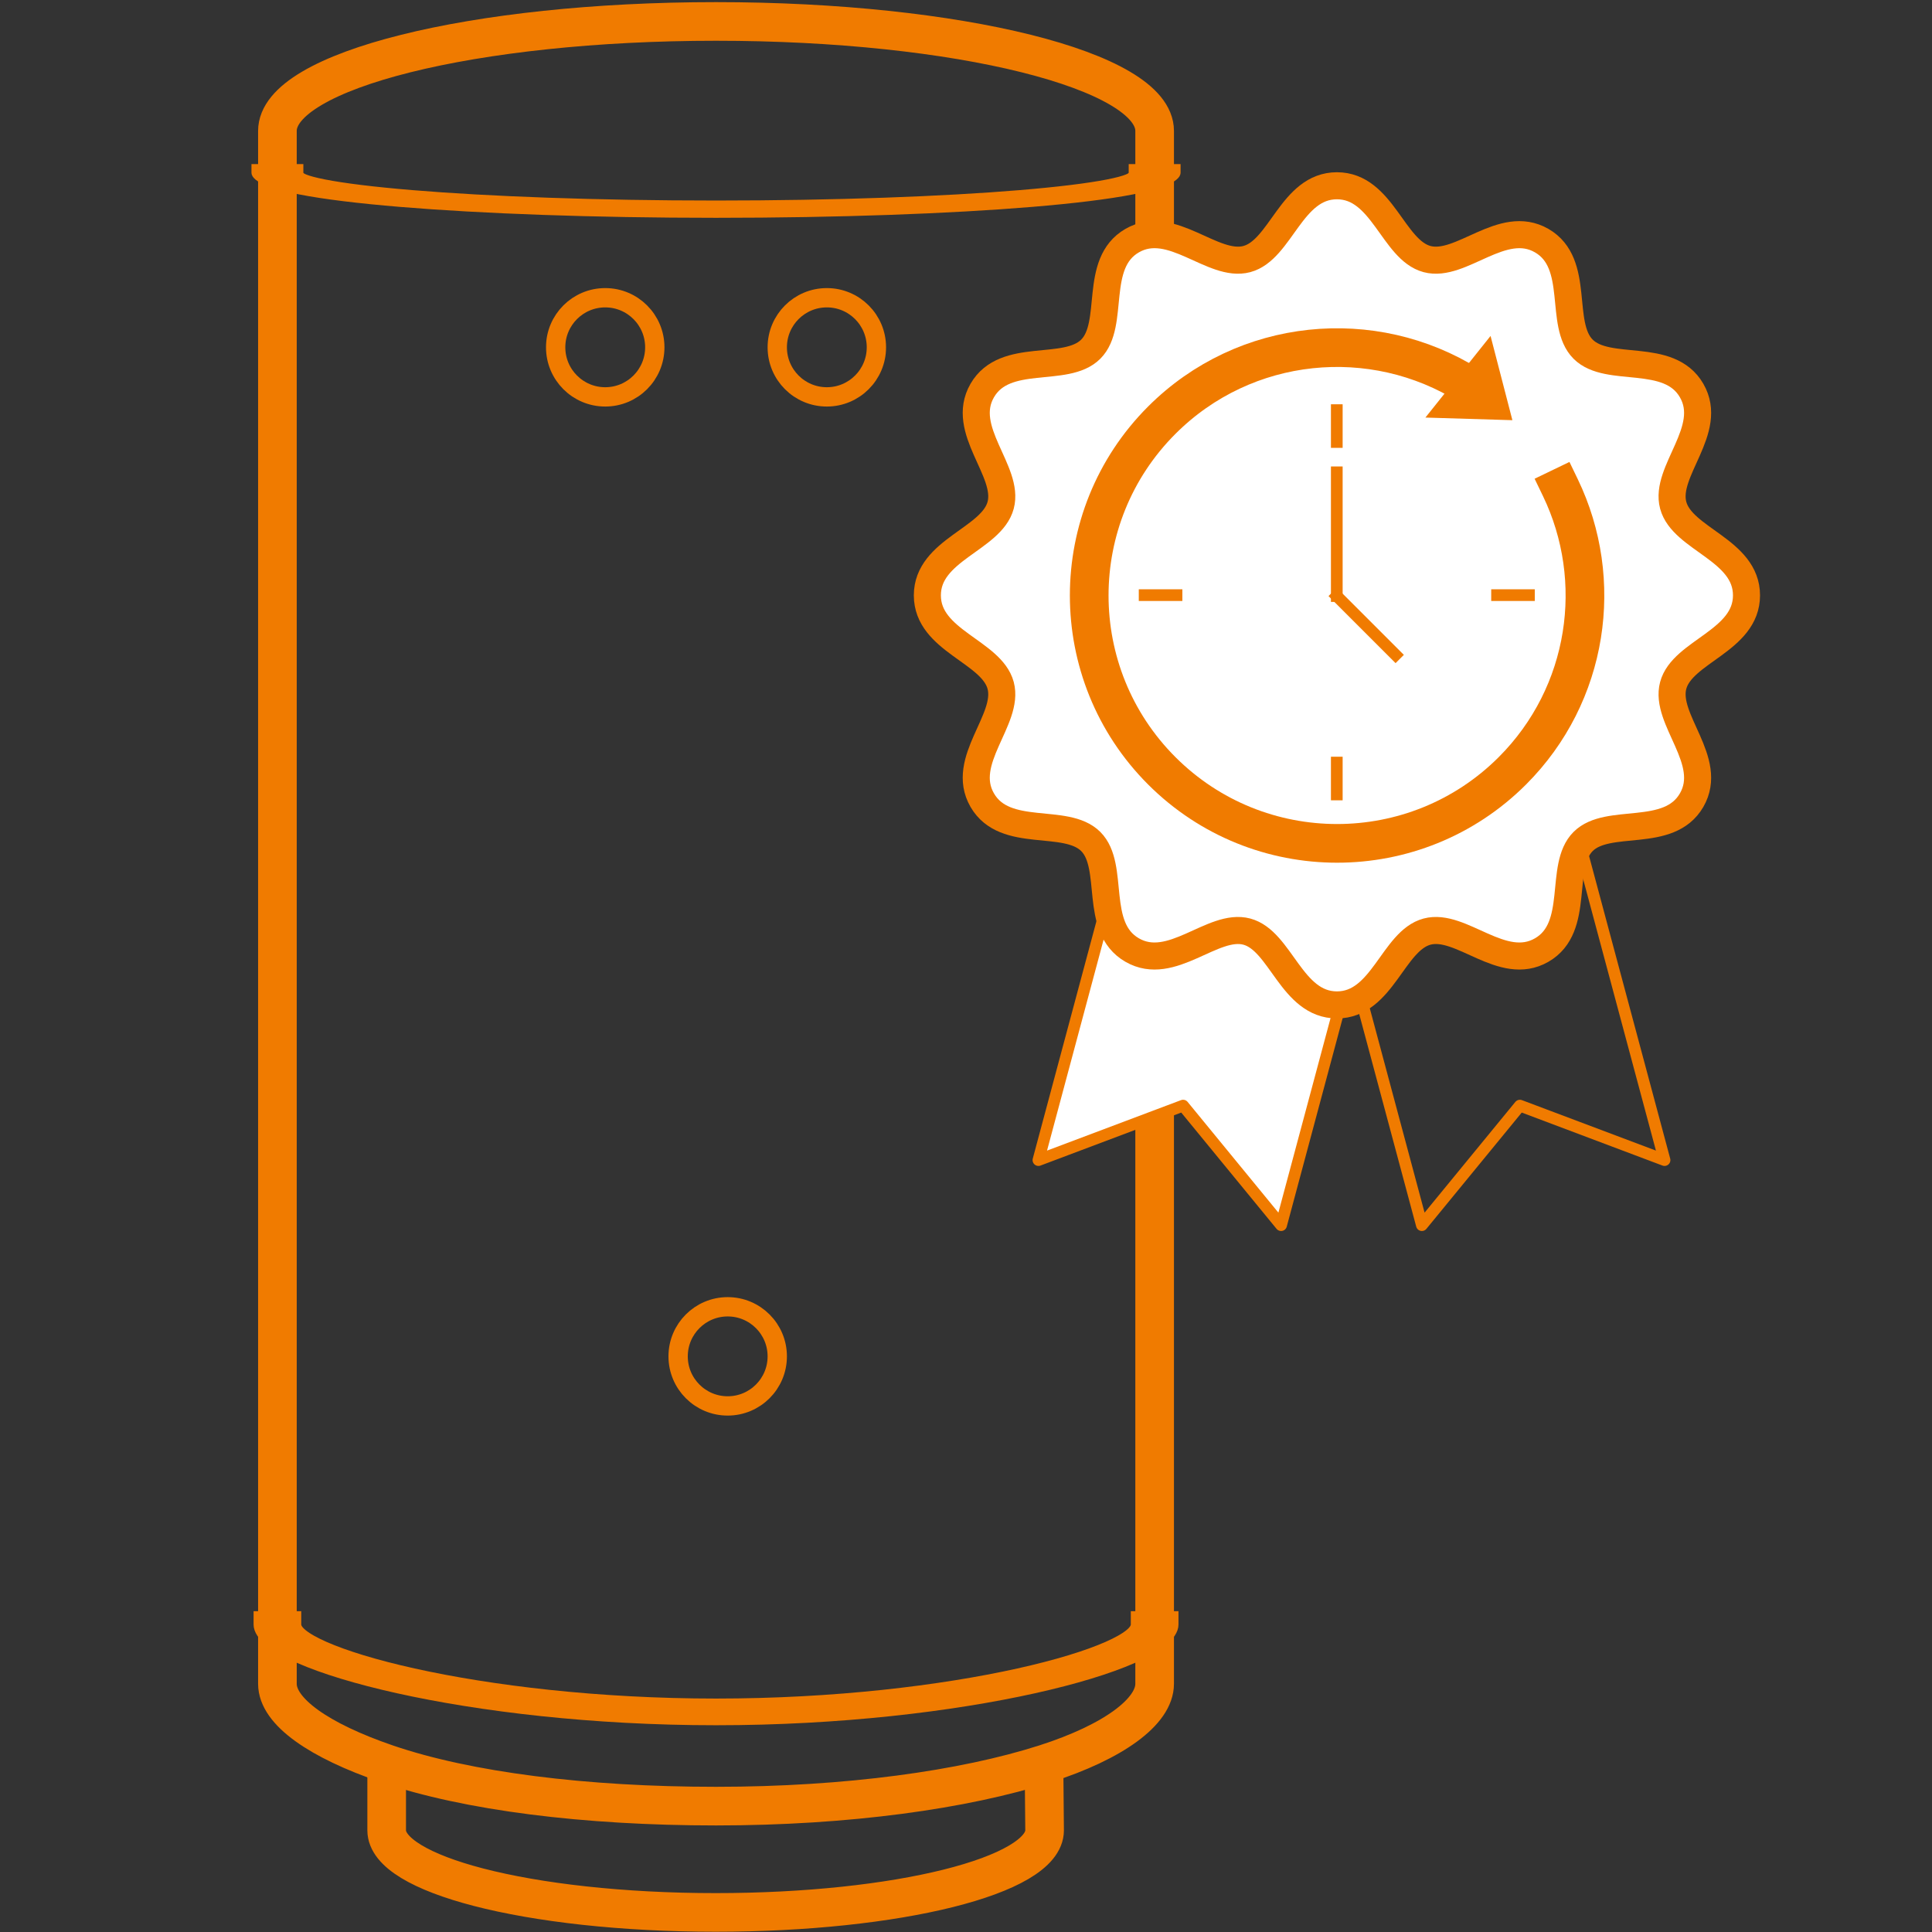
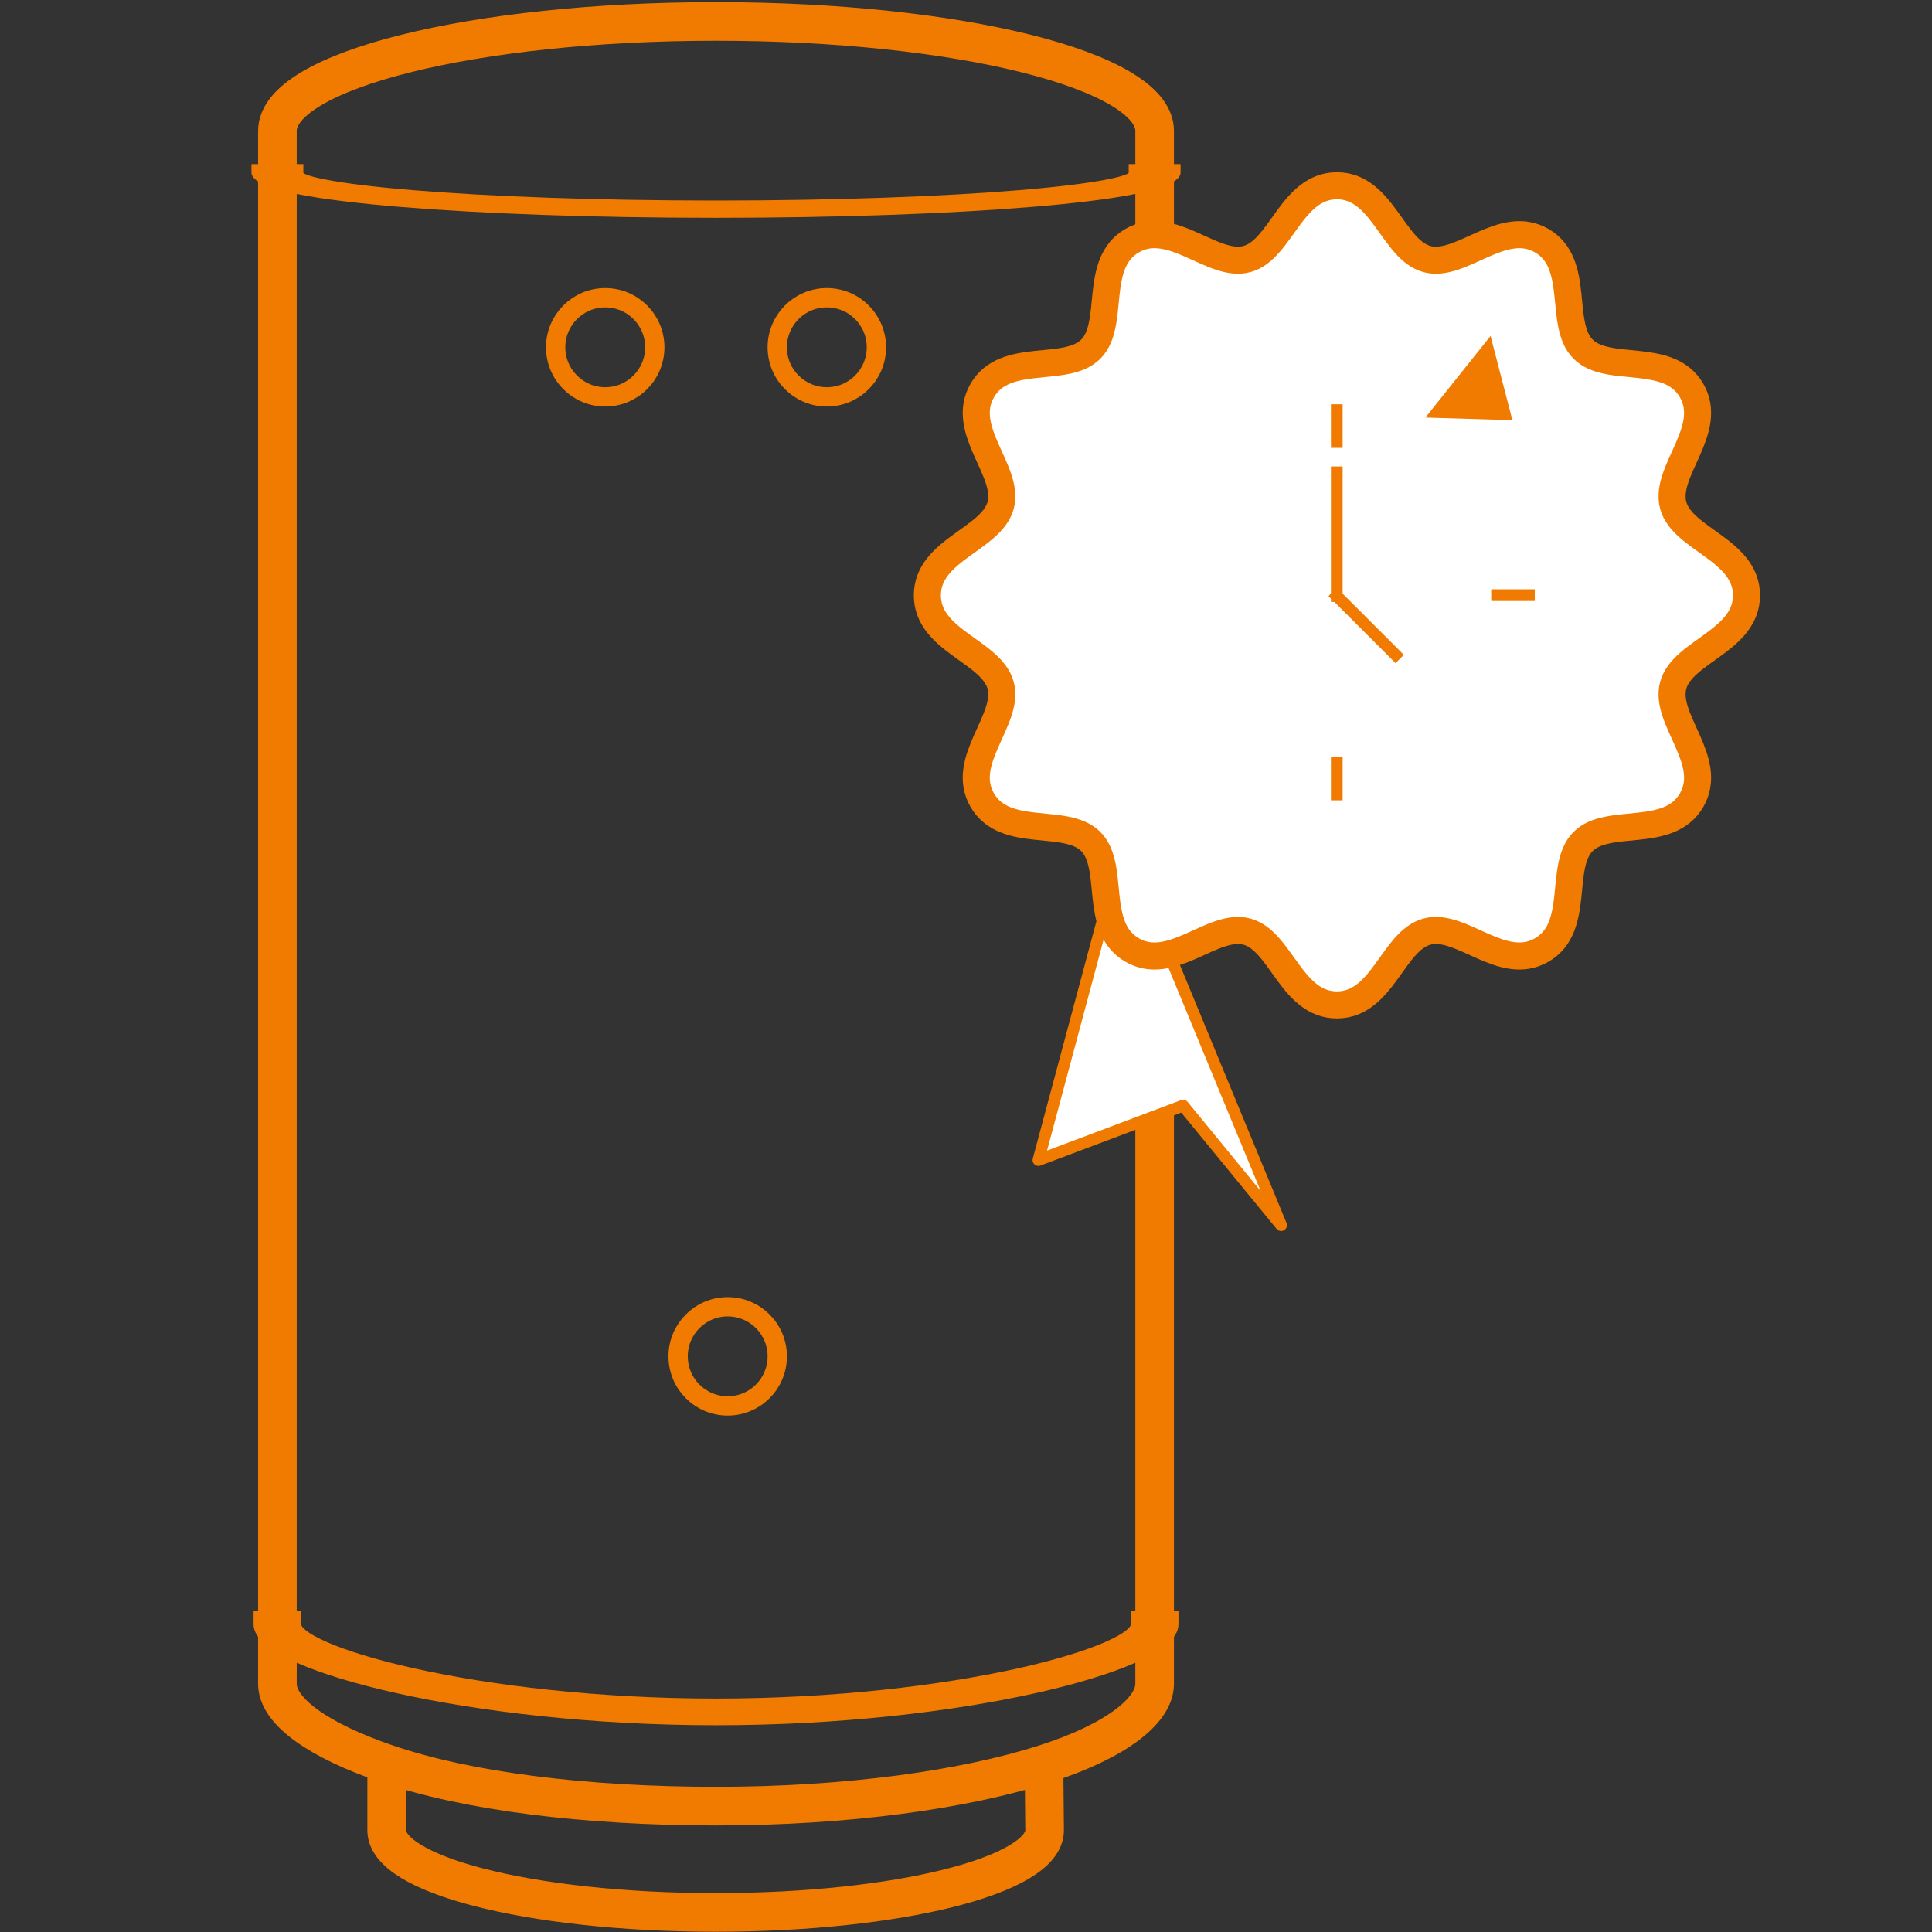
<svg xmlns="http://www.w3.org/2000/svg" width="100%" height="100%" viewBox="0 0 500 500" version="1.1" xml:space="preserve" style="fill-rule:evenodd;clip-rule:evenodd;stroke-linecap:square;stroke-linejoin:round;stroke-miterlimit:1.5;">
  <rect x="0" y="0" width="500" height="500" fill="#333333" stroke="none" />
  <g id="_240--123--0" transform="matrix(1.514,0,0,1.514,-193.156,-128.185)">
    <g id="Speicher" transform="matrix(1.079,0,0,1.079,38.25,-19.78)">
      <g transform="matrix(1,0,0,1,-68.032,-13.219)">
        <path d="M333.742,130.756C333.742,121.185 302.606,113.415 264.256,113.415C225.906,113.415 194.77,121.185 194.77,130.756L194.77,376.774C194.77,381.165 201.325,385.761 212.123,389.449C224.86,393.799 243.502,396.148 264.256,396.148C285.01,396.148 303.571,393.557 316.389,389.449C327.255,385.967 333.742,381.165 333.742,376.774L333.742,130.756Z" style="fill:none;stroke:rgb(240,123,0);stroke-width:6.12px;" />
      </g>
      <g transform="matrix(-1,1.22465e-16,-4.07901e-17,-0.333,460.48,167.704)">
        <path d="M333.742,130.756C333.742,121.185 302.606,113.415 264.256,113.415C225.906,113.415 194.77,121.185 194.77,130.756" style="fill:none;stroke:rgb(240,123,0);stroke-width:8.22px;" />
      </g>
      <g transform="matrix(-1,1.22465e-16,-6.86274e-17,-0.56,460.48,427.38)">
        <path d="M333.742,130.756C333.742,121.185 302.606,106.032 264.256,106.032C225.906,106.032 194.77,121.185 194.77,130.756" style="fill:none;stroke:rgb(240,123,0);stroke-width:7.55px;" />
      </g>
      <g transform="matrix(0.75,0,0,0.75,17.689,310.199)">
        <path d="M307.339,89.907L307.45,102.086C307.45,111.657 276.314,119.427 237.964,119.427C218.265,119.427 200.469,117.377 187.819,114.086C175.842,110.969 168.478,106.741 168.478,102.086L168.478,89.346" style="fill:none;stroke:rgb(240,123,0);stroke-width:8.16px;" />
      </g>
      <g transform="matrix(1,0,0,1,-21.195,-69.634)">
        <circle cx="199.866" cy="221.455" r="7.853" style="fill:none;stroke:rgb(240,123,0);stroke-width:3.06px;" />
      </g>
      <g transform="matrix(6.12323e-17,1,-1,6.12323e-17,419.527,111.81)">
        <circle cx="199.866" cy="221.455" r="7.853" style="fill:none;stroke:rgb(240,123,0);stroke-width:3.06px;" />
      </g>
      <g transform="matrix(1,0,0,1,13.912,-69.634)">
        <circle cx="199.866" cy="221.455" r="7.853" style="fill:none;stroke:rgb(240,123,0);stroke-width:3.06px;" />
      </g>
    </g>
    <g id="Langlebigkeitszertifikat" transform="matrix(1,0,0,1,4.396,-26.946)">
      <g transform="matrix(0.966,0.259,-0.259,0.966,67.235,-142.694)">
-         <path d="M385.603,376.666L364.133,361.269L342.663,376.666L342.663,320.619L385.603,320.619L385.603,376.666Z" style="fill:white;stroke:rgb(240,123,0);stroke-width:2px;" />
+         <path d="M385.603,376.666L364.133,361.269L342.663,376.666L342.663,320.619L385.603,376.666Z" style="fill:white;stroke:rgb(240,123,0);stroke-width:2px;" />
      </g>
      <g transform="matrix(-0.966,0.259,0.259,0.966,641.172,-142.694)">
-         <path d="M385.603,376.666L364.133,361.269L342.663,376.666L342.663,320.619L385.603,320.619L385.603,376.666Z" style="fill:none;stroke:rgb(240,123,0);stroke-width:2px;" />
-       </g>
+         </g>
      <g transform="matrix(0.776,0,0,0.776,201.198,-2.687)">
        <path d="M174.117,204.36C181.636,202.346 183.925,188.214 193.966,188.214C204.007,188.214 206.295,202.346 213.814,204.36C221.332,206.375 230.38,195.281 239.076,200.301C247.772,205.322 242.688,218.705 248.192,224.208C253.696,229.712 267.079,224.629 272.099,233.324C277.12,242.02 266.026,251.068 268.04,258.587C270.055,266.105 284.186,268.394 284.186,278.435C284.186,288.476 270.055,290.765 268.04,298.283C266.026,305.801 277.12,314.849 272.099,323.545C267.079,332.241 253.696,327.157 248.192,332.661C242.688,338.165 247.772,351.548 239.076,356.568C230.38,361.589 221.332,350.495 213.814,352.509C206.295,354.524 204.007,368.656 193.966,368.656C183.925,368.656 181.636,354.524 174.117,352.509C166.599,350.495 157.551,361.589 148.855,356.568C140.159,351.548 145.243,338.165 139.739,332.661C134.235,327.157 120.853,332.241 115.832,323.545C110.812,314.849 121.906,305.801 119.891,298.283C117.876,290.765 103.745,288.476 103.745,278.435C103.745,268.394 117.876,266.105 119.891,258.587C121.906,251.068 110.812,242.02 115.832,233.324C120.853,224.629 134.235,229.712 139.739,224.208C145.243,218.705 140.159,205.322 148.855,200.301C157.551,195.281 166.599,206.375 174.117,204.36Z" style="fill:white;stroke:rgb(240,123,0);stroke-width:5.96px;" />
      </g>
      <g transform="matrix(0.189,0.189,-0.189,0.189,357.402,113.807)">
        <g transform="matrix(1.749,-1.749,1.749,1.749,-625.49,614.016)">
          <path d="M385.466,86.822L391.113,108.602L368.623,107.924L385.466,86.822Z" style="fill:rgb(240,123,0);" />
-           <path d="M403.533,126.074C415.034,149.938 410.894,179.476 391.113,199.257C366.096,224.273 325.475,224.273 300.458,199.257C275.441,174.24 275.441,133.619 300.458,108.602C321.997,87.063 355.103,84.069 379.858,99.619" style="fill:none;stroke:rgb(240,123,0);stroke-width:10px;" />
        </g>
      </g>
      <g transform="matrix(1,0,0,1,1.065,1.413)">
        <path d="M350.626,180.309L350.626,185.758" style="fill:none;stroke:rgb(240,123,0);stroke-width:2px;" />
      </g>
      <g transform="matrix(6.12323e-17,1,-1,6.12323e-17,564.846,-137.283)">
        <path d="M350.626,180.309L350.626,185.758" style="fill:none;stroke:rgb(240,123,0);stroke-width:2px;" />
      </g>
      <g transform="matrix(1,0,0,1,1.065,61.656)">
        <path d="M350.626,180.309L350.626,185.758" style="fill:none;stroke:rgb(240,123,0);stroke-width:2px;" />
      </g>
      <g transform="matrix(6.12323e-17,1,-1,6.12323e-17,504.603,-137.283)">
-         <path d="M350.626,180.309L350.626,185.758" style="fill:none;stroke:rgb(240,123,0);stroke-width:2px;" />
-       </g>
+         </g>
      <g transform="matrix(1,0,0,1,-0.319,0.888)">
        <path d="M352.01,212.615L352.01,191.464" style="fill:none;stroke:rgb(240,123,0);stroke-width:2px;" />
      </g>
      <g transform="matrix(1,0,0,1,-0.319,0.888)">
        <path d="M352.01,212.615L362.061,222.665" style="fill:none;stroke:rgb(240,123,0);stroke-width:2px;" />
      </g>
    </g>
  </g>
</svg>